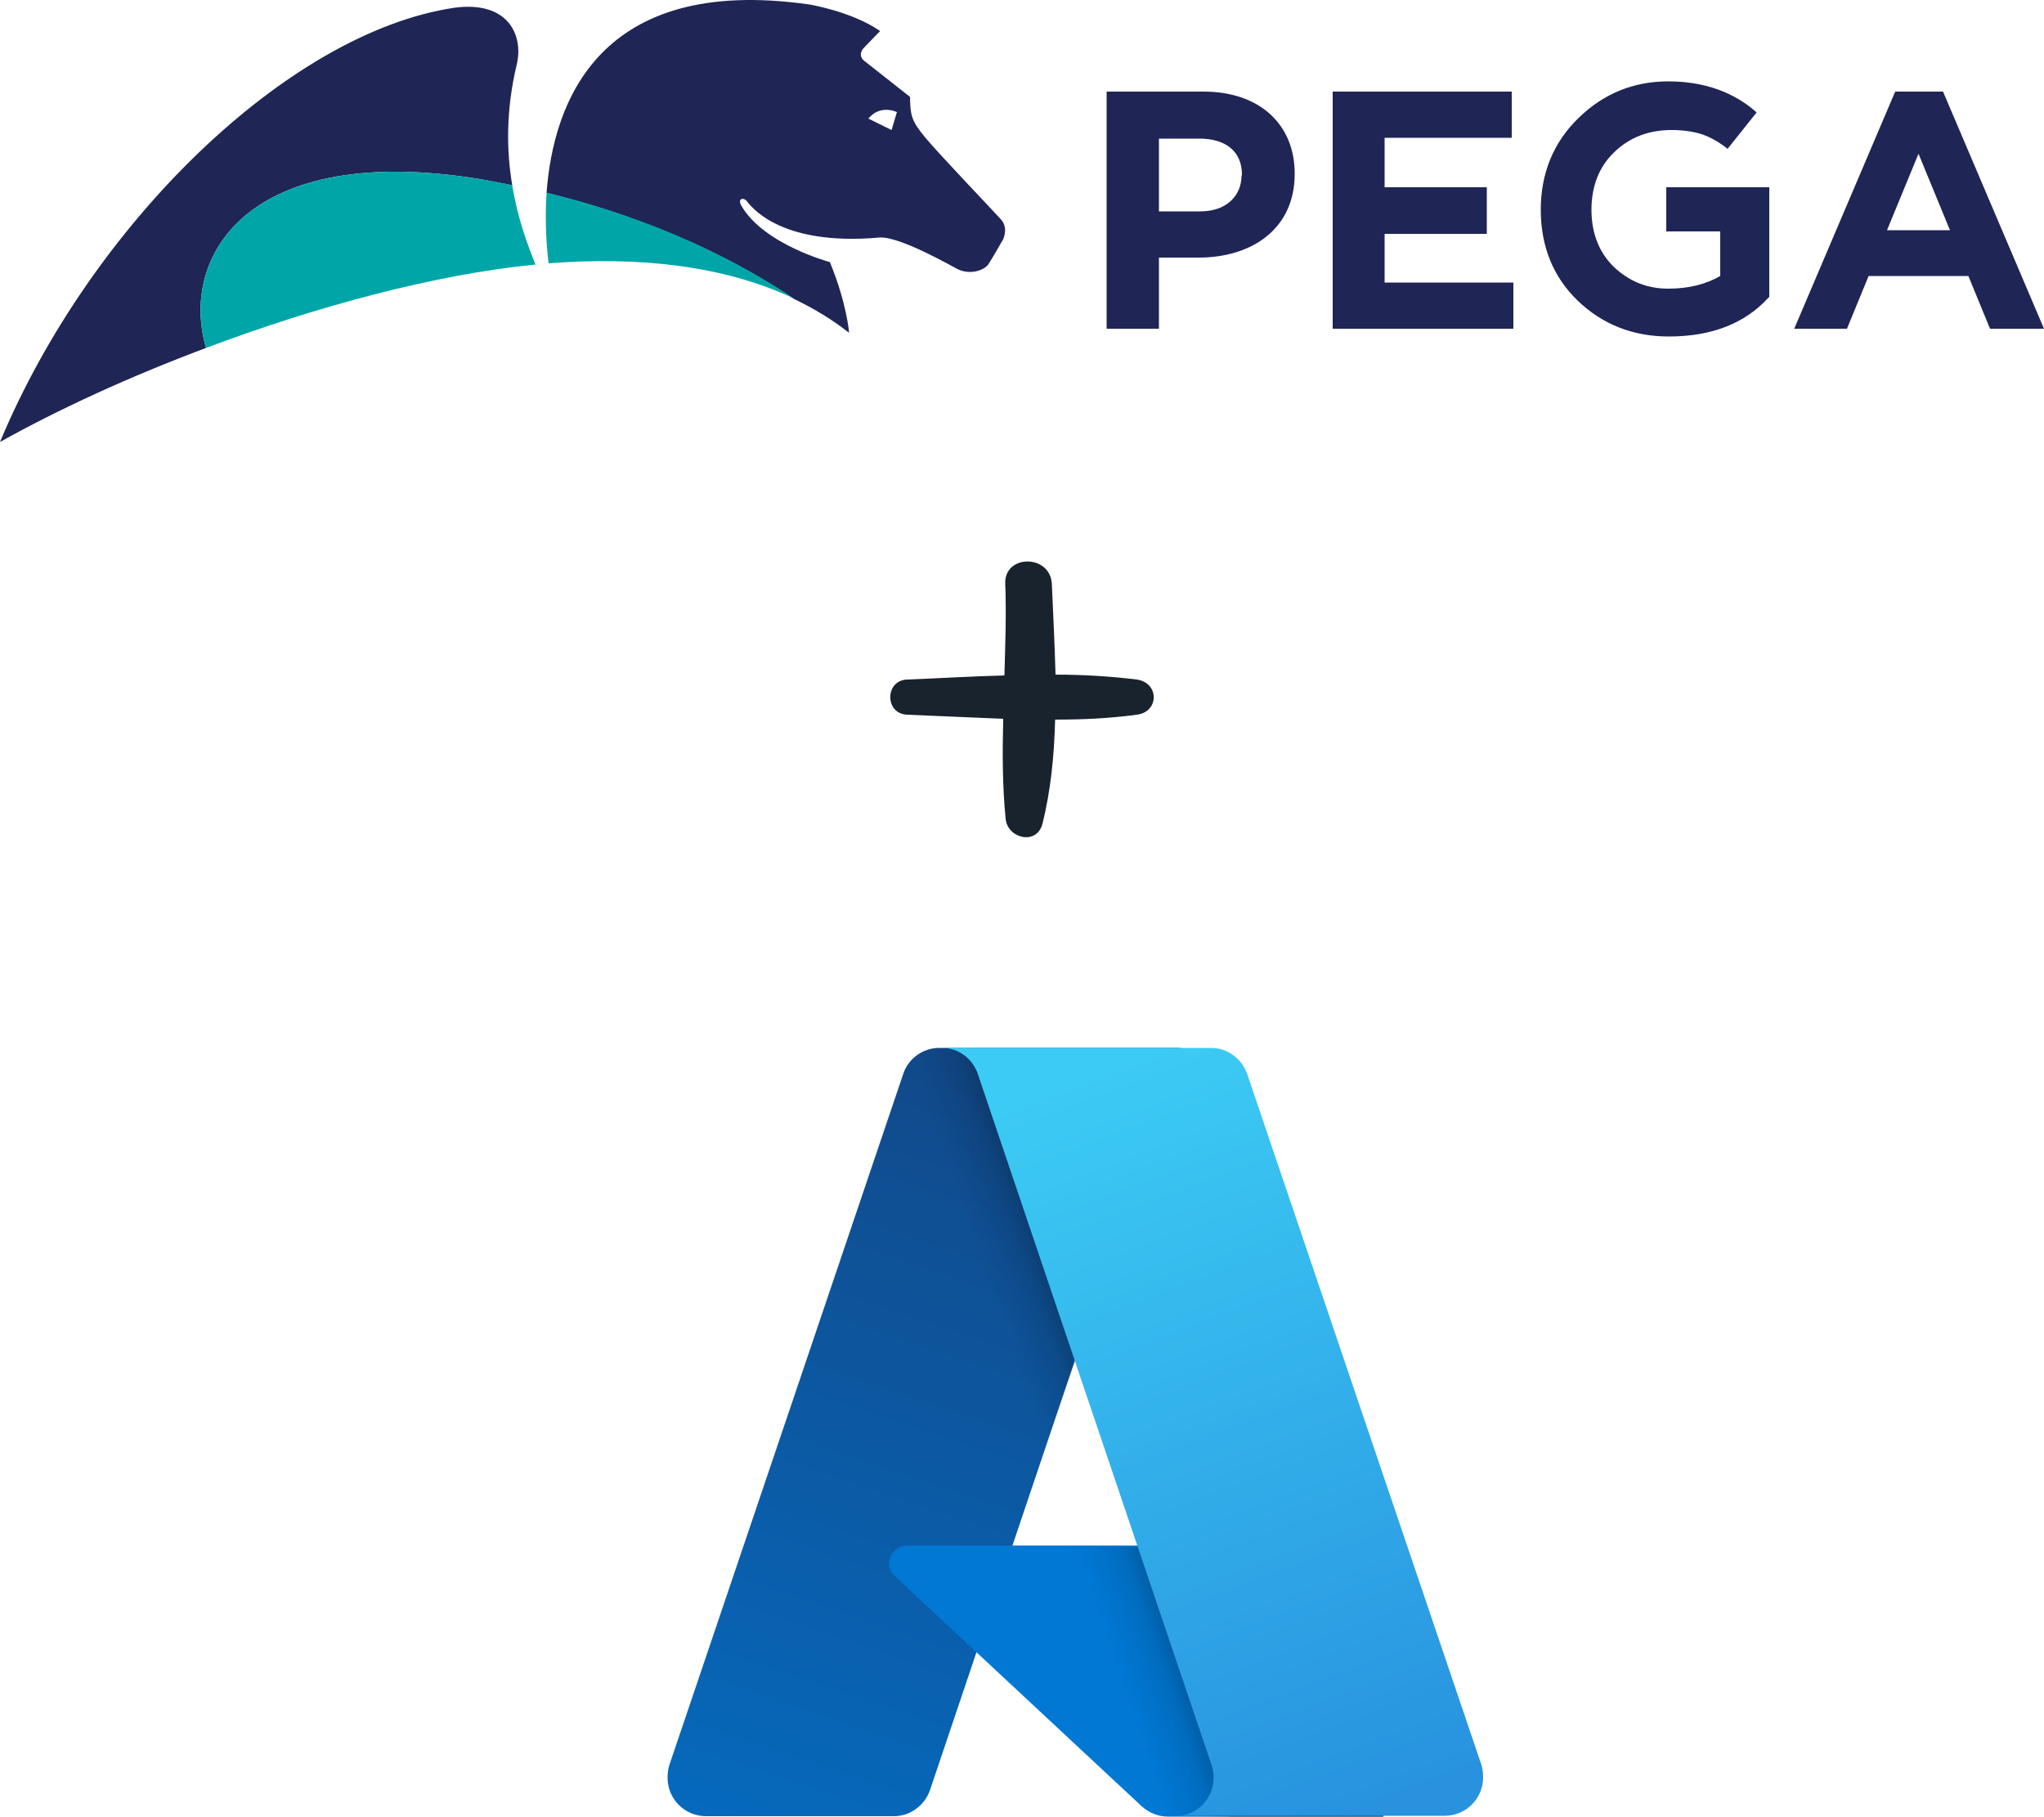
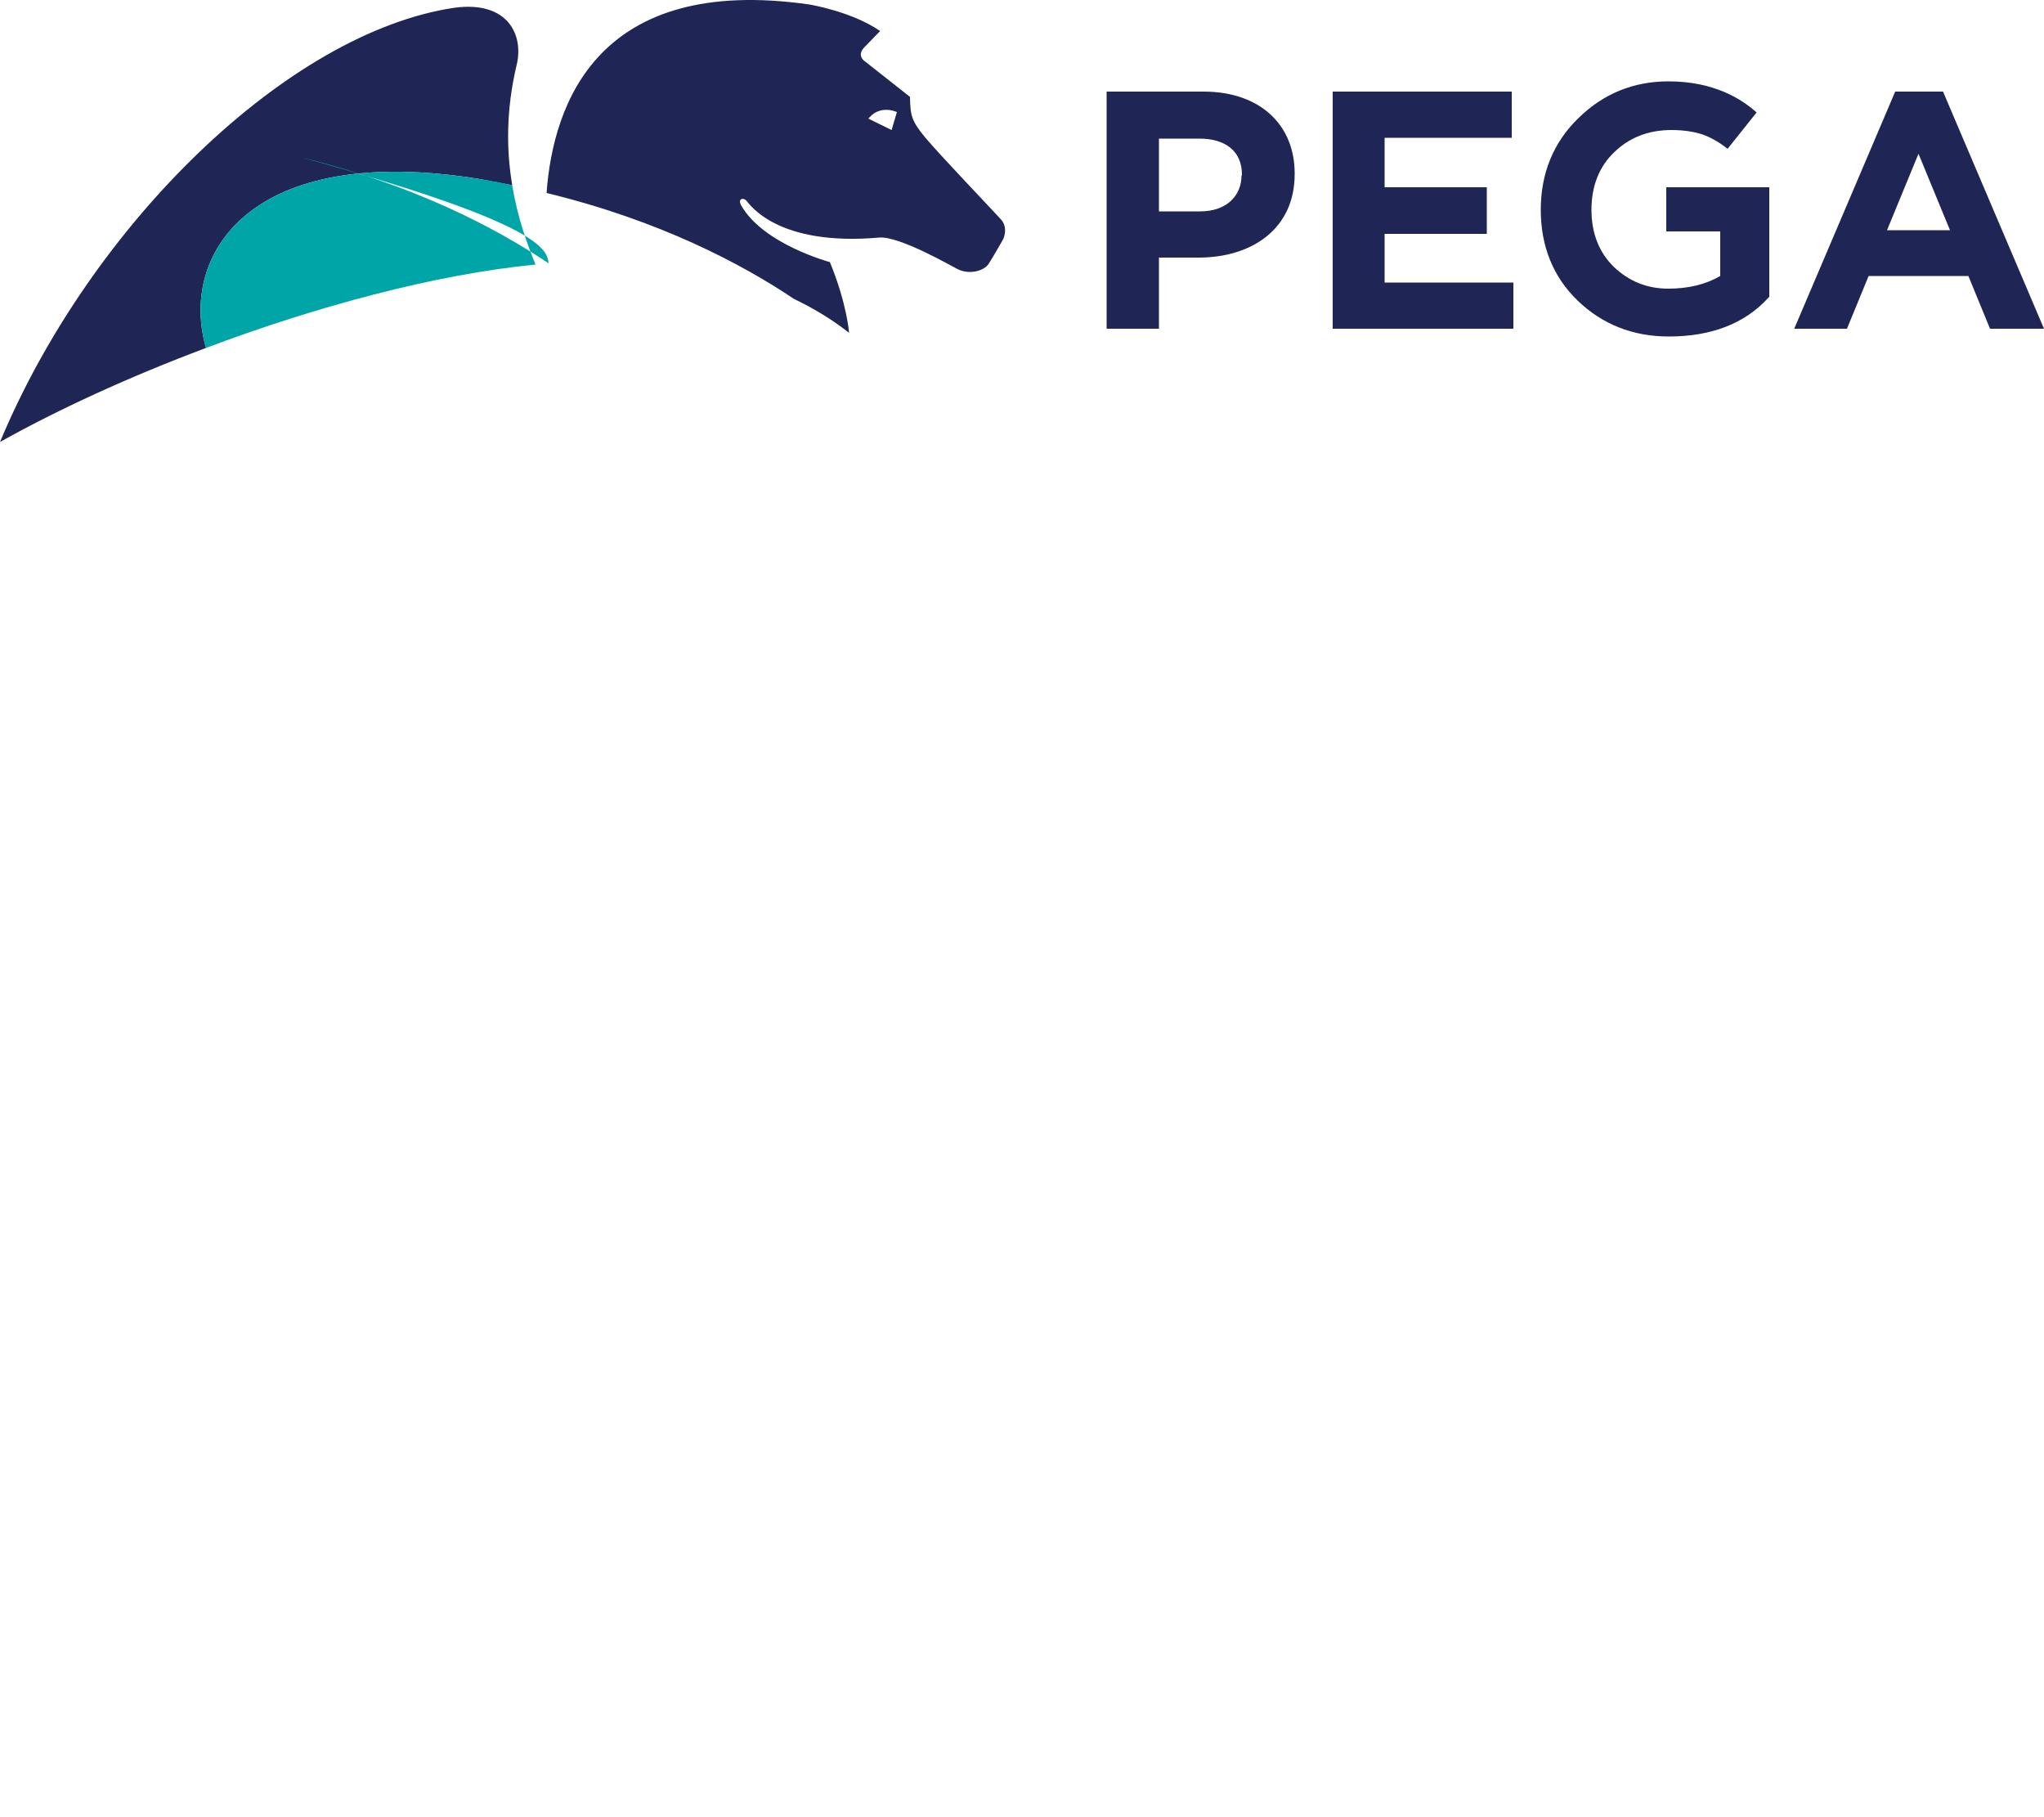
<svg xmlns="http://www.w3.org/2000/svg" version="1.1" id="Layer_1" x="0px" y="0px" viewBox="0 0 500 444.3" style="enable-background:new 0 0 500 444.3;" xml:space="preserve">
  <style type="text/css">
	.st0{fill:url(#SVGID_1_);}
	.st1{fill:#0078D4;}
	.st2{fill:url(#SVGID_00000023257957389949933460000004500170033456385177_);}
	.st3{fill:url(#SVGID_00000008122248089657095900000013162919392594206877_);}
	.st4{fill-rule:evenodd;clip-rule:evenodd;fill:#1F2555;}
	.st5{fill-rule:evenodd;clip-rule:evenodd;fill:#00A6A7;}
	.st6{fill:#19232D;}
</style>
  <g>
    <linearGradient id="SVGID_1_" gradientUnits="userSpaceOnUse" x1="-1347.736" y1="-457.104" x2="-1386.962" y2="-572.988" gradientTransform="matrix(1.562 0 0 -1.562 2357.081 -444.003)">
      <stop offset="0" style="stop-color:#114A8B" />
      <stop offset="1" style="stop-color:#0669BC" />
    </linearGradient>
-     <path class="st0" d="M229.7,256.3h59l-61.2,181.5c-1.3,3.8-4.9,6.4-8.8,6.4h-46c-5.2,0-9.4-4.2-9.4-9.4c0-1,0.1-2,0.4-3l57.2-169   C222.1,258.9,225.8,256.3,229.7,256.3L229.7,256.3z" />
-     <path class="st1" d="M315.6,378h-93.7c-2.3,0-4.4,1.9-4.4,4.4c0,1.2,0.4,2.3,1.5,3.2l60.2,56.1c1.7,1.6,4.1,2.6,6.4,2.6h52.9   L315.6,378z" />
    <linearGradient id="SVGID_00000182509785463232576500000018227932164424498333_" gradientUnits="userSpaceOnUse" x1="-1335.479" y1="-511.126" x2="-1344.553" y2="-514.194" gradientTransform="matrix(1.562 0 0 -1.562 2357.081 -444.003)">
      <stop offset="0" style="stop-color:#000000;stop-opacity:0.3" />
      <stop offset="7.100000e-02" style="stop-color:#000000;stop-opacity:0.2" />
      <stop offset="0.321" style="stop-color:#000000;stop-opacity:0.1" />
      <stop offset="0.623" style="stop-color:#000000;stop-opacity:5.000000e-02" />
      <stop offset="1" style="stop-color:#000000;stop-opacity:0" />
    </linearGradient>
-     <path style="fill:url(#SVGID_00000182509785463232576500000018227932164424498333_);" d="M229.7,256.3c-4.1,0-7.7,2.6-9,6.5   l-56.9,168.9c-1.7,4.9,0.7,10.3,5.7,12c1,0.4,2.2,0.6,3.2,0.6h47.1c3.6-0.6,6.5-3.2,7.7-6.5l11.3-33.5l40.6,37.9   c1.7,1.5,3.8,2.2,6.1,2.2h52.8l-23.2-66.1h-67.5L289,256.3H229.7z" />
    <linearGradient id="SVGID_00000066510532567213379300000000938189716365523593_" gradientUnits="userSpaceOnUse" x1="-1340.214" y1="-453.624" x2="-1297.155" y2="-568.34" gradientTransform="matrix(1.562 0 0 -1.562 2357.081 -444.003)">
      <stop offset="0" style="stop-color:#3CCBF4" />
      <stop offset="1" style="stop-color:#2892DF" />
    </linearGradient>
-     <path style="fill:url(#SVGID_00000066510532567213379300000000938189716365523593_);" d="M305.1,262.7c-1.3-3.8-4.9-6.4-8.8-6.4   h-65.9c4.1,0,7.5,2.6,8.8,6.4l57.2,169.1c1.6,4.9-1,10.3-5.9,11.9c-1,0.3-2,0.4-3,0.4h65.9c5.2,0,9.4-4.2,9.4-9.4c0-1-0.1-2-0.4-3   L305.1,262.7z" />
  </g>
  <g id="Symbols">
    <g id="Logo">
      <g id="pega_logo_horizontal_positive_rgb">
        <path id="Fill-1" class="st4" d="M219.4,27.4l-0.3-0.1c0,0-3.6-1.6-6.3,1.3l-0.4,0.4l5.7,2.8L219.4,27.4z M245.4,58.5     c0,0-2.5,4.4-3.6,6.1c-1.1,1.6-4.6,2.7-7.6,1.2c-1.4-0.7-14.2-8.1-19.1-7.7c-24.9,2.2-31.7-8.1-32.5-9c-0.8-0.9-2.3-0.5-1.2,1.3     c5.5,9.4,21.6,13.7,21.6,13.7c4.2,10.2,4.7,17.3,4.7,17.3c-4.2-3.3-8.7-6-13.5-8.3c-12.8-8.6-32.9-19.2-60.5-25.9     c1.6-21.9,12.6-53.5,64.3-46.1c0,0,10.4,1.7,17.3,6.5c0,0-1.7,1.7-3.8,3.9c-2.2,2.2,0.2,3.6,0.2,3.6l10.9,8.6     c0.1,4.5,0.3,5.8,3.7,9.9c3.4,4.1,16.7,18,18.4,19.9C246.8,55.6,245.4,58.5,245.4,58.5z M126.4,15.8c-2.7,11.3-2.5,21.2-1.1,29.5     c-2.6-0.5-5.2-1-7.9-1.5c-56.5-9.2-73.6,18.7-67,41.3c-18.7,7-36.3,15.1-50.4,23C22.2,54.9,70.4,8,111.1,1.9     C124.4,0.1,128.1,8.7,126.4,15.8L126.4,15.8z" />
-         <path id="Fill-2" class="st5" d="M134.2,64.4c22-1.7,42.8,0.5,60,8.6c-12.8-8.6-32.9-19.2-60.5-25.9     C133.2,54.8,133.8,61.2,134.2,64.4z M131,64.7C106.4,67.1,77.2,75,50.4,85.1c-6.6-22.6,10.5-50.5,67-41.3     c2.7,0.4,5.3,0.9,7.9,1.5C126.6,53.3,129,59.8,131,64.7L131,64.7z" />
+         <path id="Fill-2" class="st5" d="M134.2,64.4c-12.8-8.6-32.9-19.2-60.5-25.9     C133.2,54.8,133.8,61.2,134.2,64.4z M131,64.7C106.4,67.1,77.2,75,50.4,85.1c-6.6-22.6,10.5-50.5,67-41.3     c2.7,0.4,5.3,0.9,7.9,1.5C126.6,53.3,129,59.8,131,64.7L131,64.7z" />
        <path id="Fill-3" class="st4" d="M461.6,56.3l7.7-18.7l7.7,18.7H461.6z M463.6,22.4l-24.7,58h12.9l5.3-12.9h24.4l5.3,12.9H500     l-24.7-58H463.6z M303.7,42.9c0,5-3.7,8.8-10.1,8.8h-10.1V33.9h9.9c6.4,0,10.4,3.1,10.4,8.8V42.9z M294.4,22.4h-23.7v58h12.8V63     h9.7c13,0,23.5-7,23.5-20.4v-0.2C316.7,30.6,308.3,22.4,294.4,22.4z M386.1,28.9c-6.1,5.9-9.2,13.5-9.2,22.4c0,8.9,3,16.4,9,22.2     c6,5.8,13.5,8.8,22.3,8.8c10.5,0,18.6-3.2,24.3-9.4l0.3-0.3V45.8h-25.2v10.8h13.2v10.9c-3.4,2-7.7,3.1-12.7,3.1     c-5.2,0-9.6-1.8-13.3-5.3c-3.6-3.5-5.5-8.2-5.5-14c0-5.8,1.9-10.6,5.6-14.1c3.7-3.6,8.4-5.4,14-5.4c2.9,0,5.5,0.4,7.6,1.1     c2,0.7,4.1,1.9,6.1,3.5l7.1-8.9c-3.7-3.3-10.4-7.6-21.6-7.6C399.6,19.9,392.2,22.9,386.1,28.9z M338.7,57.2h25V45.8h-25V33.7     h31.1V22.4H326v58h44.2V69.1h-31.5V57.2L338.7,57.2z" />
      </g>
    </g>
  </g>
  <g>
-     <path class="st6" d="M278.1,174.8c-6.6,0.9-13.2,1.2-20,1.2c-0.2,8.8-1.1,17.5-3.1,25.5c-1.4,5.3-8.5,3.6-9-1.2   c-0.8-8-0.8-16.3-0.6-24.5c-7.9-0.3-15.8-0.7-23.5-1c-5.5-0.2-5.5-8.4,0-8.6c7.8-0.3,15.8-0.8,23.8-1c0.2-7.5,0.5-15,0.2-22.4   c-0.3-7.3,11-7.3,11.4,0c0.3,7.1,0.7,14.6,0.9,22.2c6.7,0,13.4,0.4,19.9,1.2C283.6,167,283.6,174.1,278.1,174.8z" />
-   </g>
+     </g>
</svg>